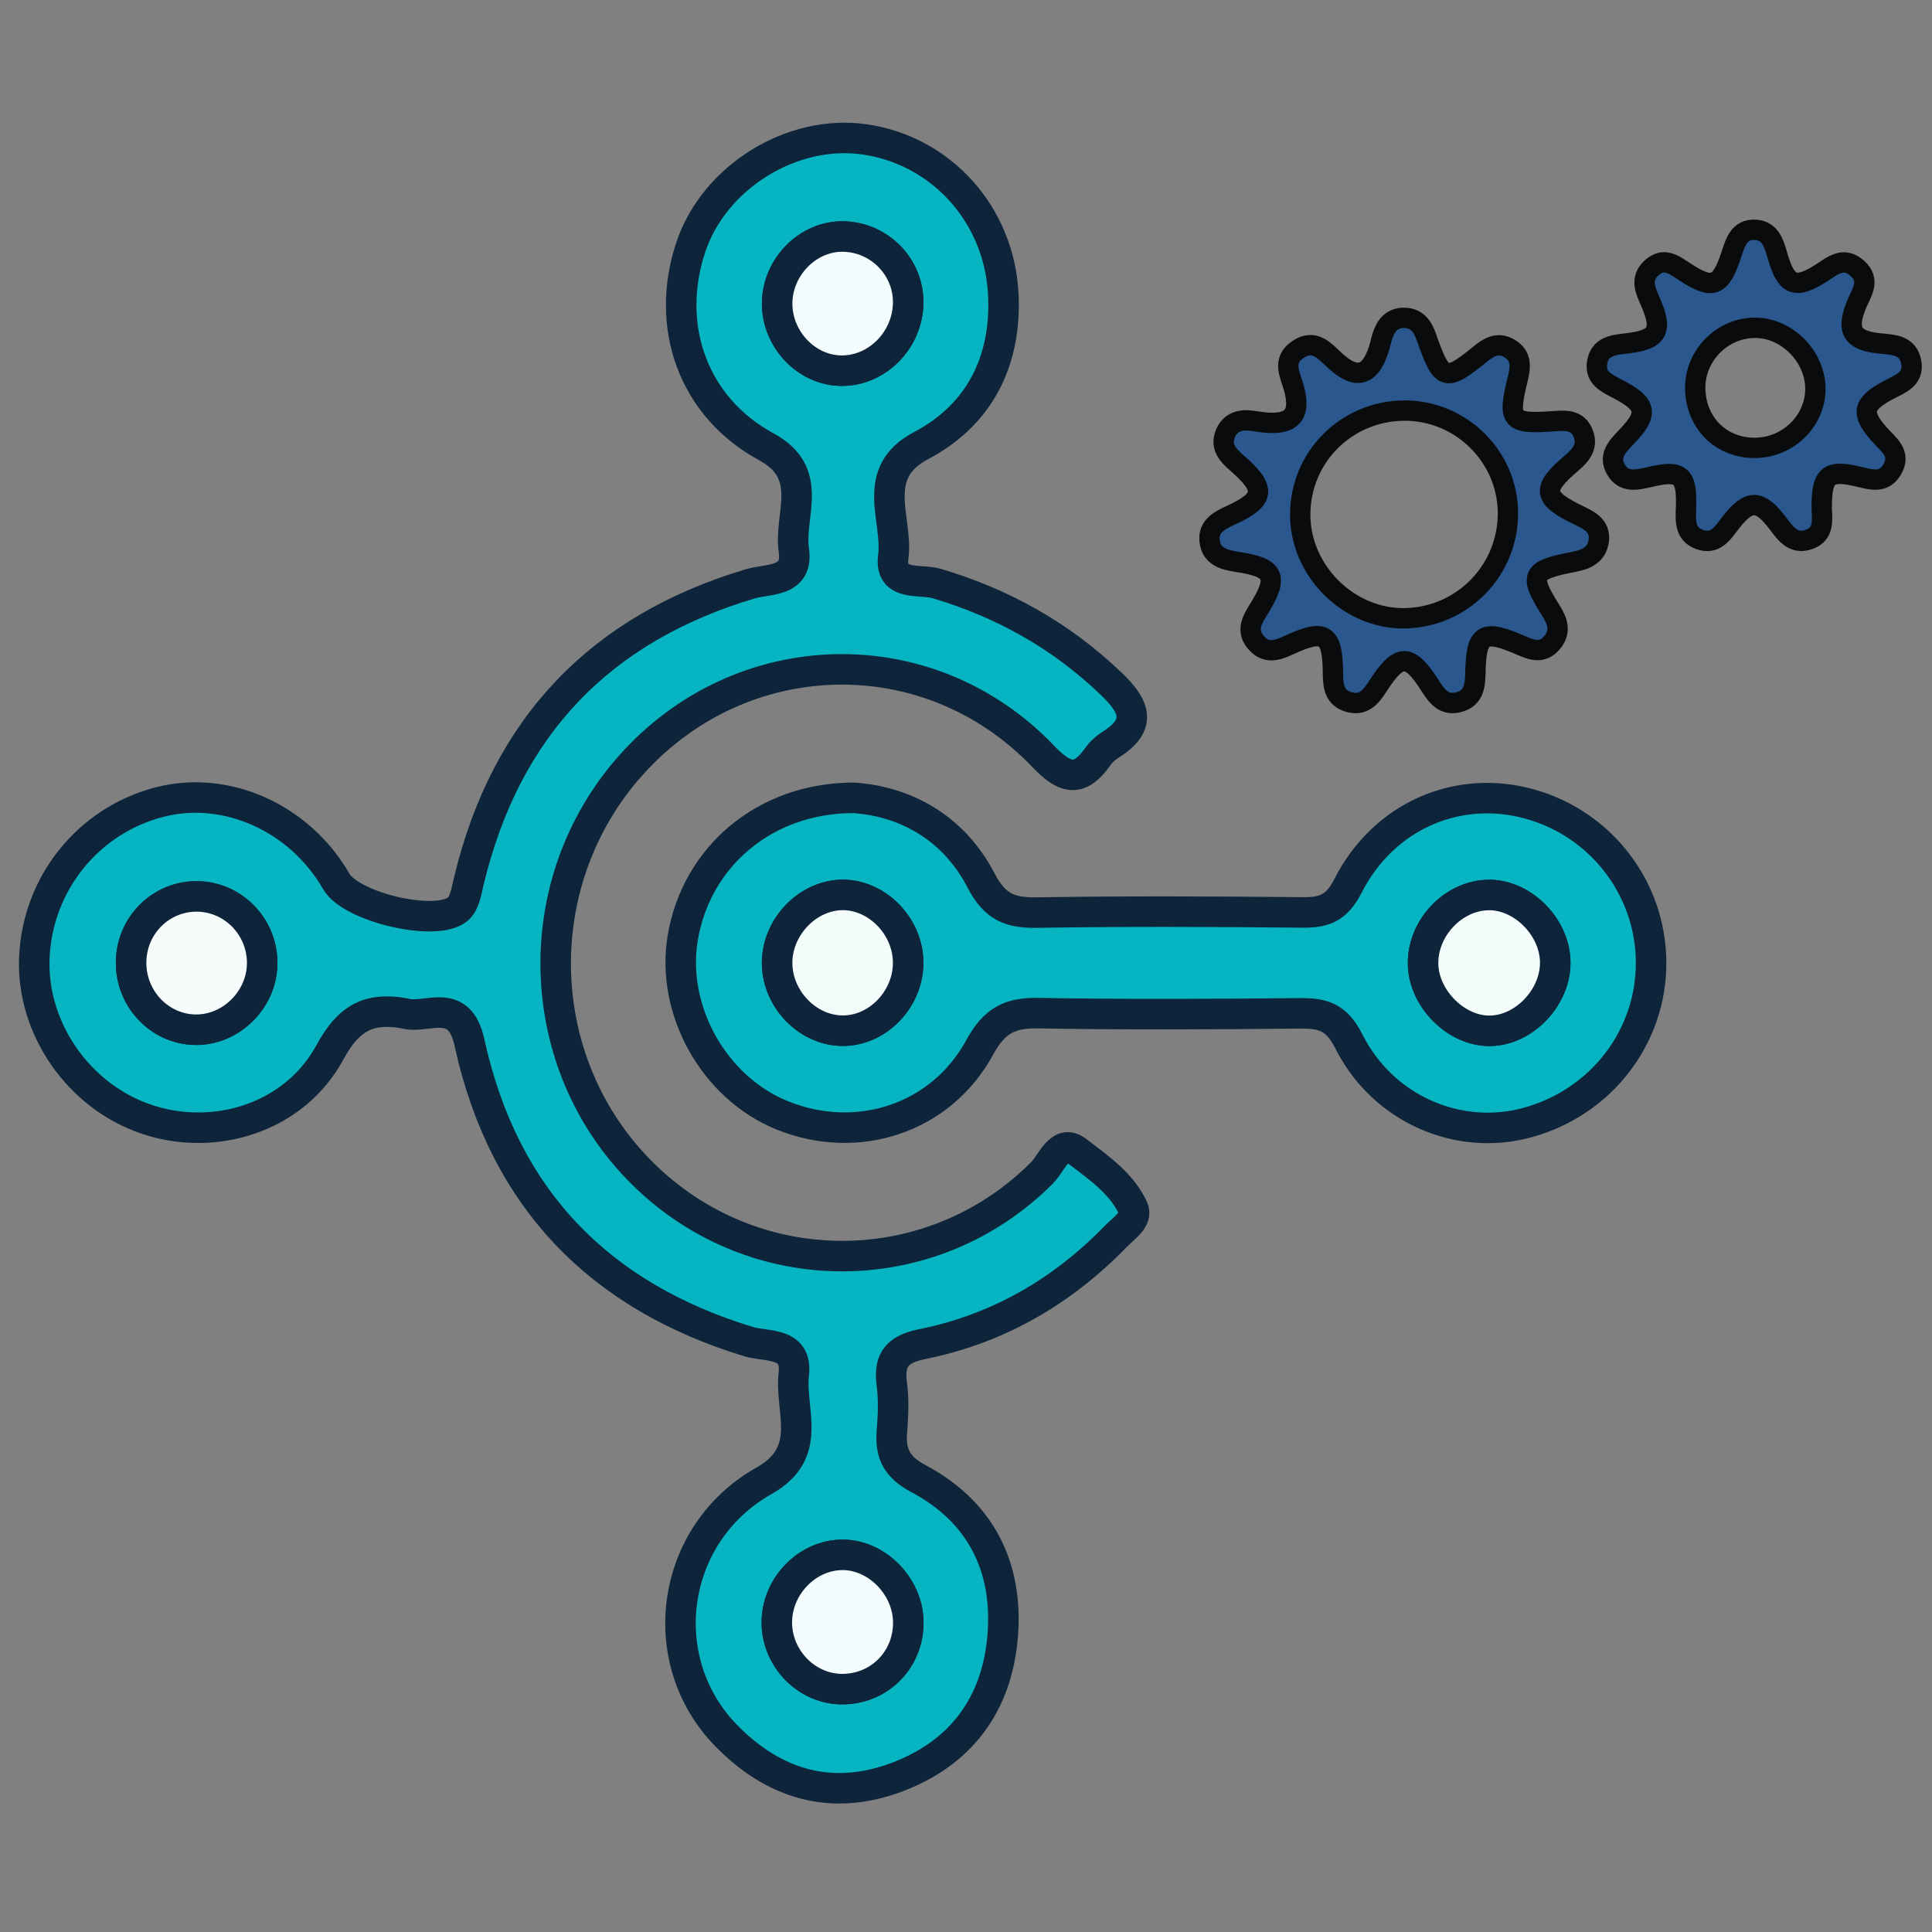
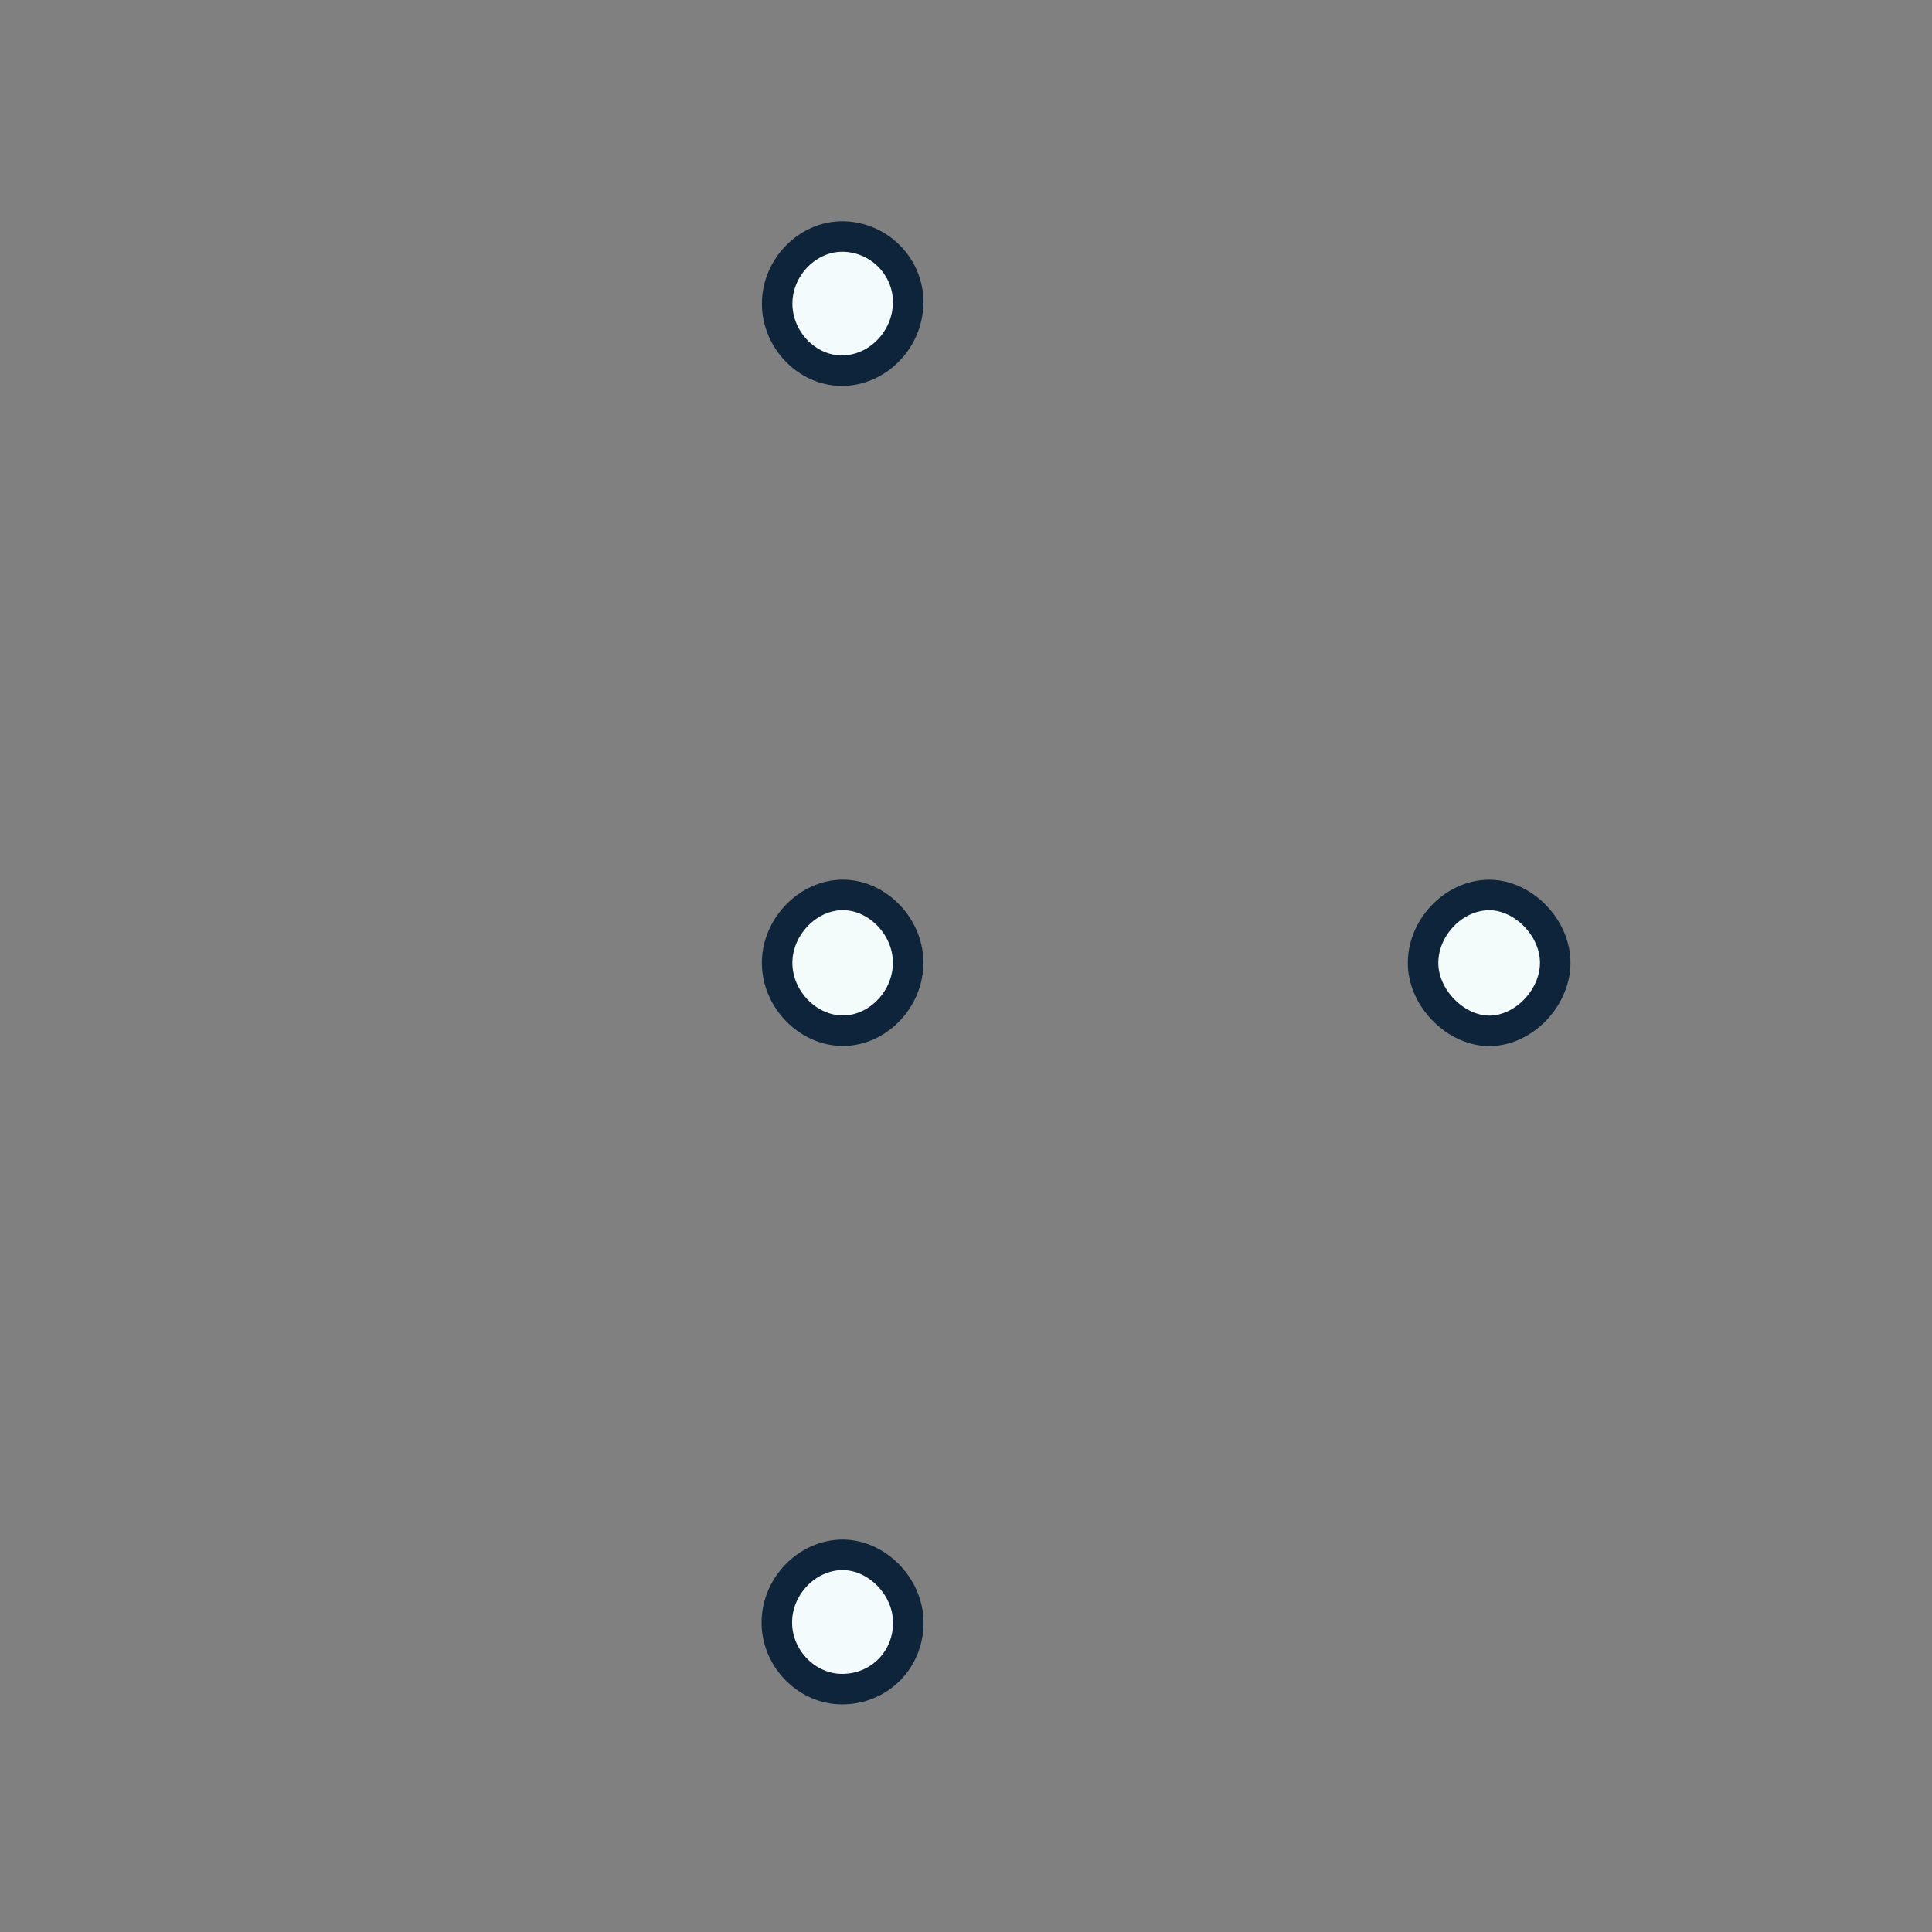
<svg xmlns="http://www.w3.org/2000/svg" version="1.1" id="Layer_1" x="0px" y="0px" width="95px" height="95px" viewBox="0 0 95 95" xml:space="preserve">
  <rect x="0" y="0" width="95" height="95" fill="#808080" stroke="none" />
-   <path fill-rule="evenodd" clip-rule="evenodd" fill="#29578E" stroke="#0A0B0C" stroke-miterlimit="10" d="M61.568,20.69  c0.223,0.031,0.442,0.069,0.666,0.089c1.304,0.112,1.741-0.397,1.395-1.674c-0.188-0.683-0.617-1.382,0.202-1.925  c0.82-0.544,1.306,0.09,1.839,0.574c1.022,0.932,1.705,0.739,2.126-0.58c0.068-0.212,0.109-0.434,0.179-0.646  c0.161-0.505,0.456-0.89,1.031-0.898c0.629-0.01,0.935,0.376,1.133,0.948c0.75,2.157,0.943,2.215,2.609,0.863  c0.438-0.357,0.878-0.647,1.454-0.319c0.647,0.368,0.568,0.941,0.422,1.534c-0.501,2.033-0.349,2.214,1.813,2.052  c0.568-0.042,1.11-0.057,1.383,0.541c0.29,0.642-0.031,1.086-0.522,1.504c-1.539,1.308-1.467,1.732,0.431,2.634  c0.514,0.246,0.968,0.54,0.886,1.189c-0.086,0.688-0.592,0.93-1.218,1.049c-2.127,0.41-2.24,0.648-1.133,2.406  c0.342,0.54,0.505,1.052,0.032,1.59c-0.443,0.507-0.93,0.363-1.461,0.132c-1.919-0.837-2.257-0.633-2.29,1.408  c-0.012,0.639-0.118,1.178-0.81,1.364c-0.695,0.188-1.052-0.24-1.39-0.773c-1.05-1.658-1.546-1.651-2.617,0.023  c-0.341,0.532-0.715,0.944-1.404,0.745c-0.692-0.2-0.775-0.745-0.78-1.381c-0.014-1.993-0.396-2.237-2.172-1.417  c-0.564,0.261-1.097,0.441-1.588-0.101c-0.492-0.541-0.277-1.044,0.06-1.581c1.057-1.688,0.871-2.129-1.012-2.412  c-0.671-0.102-1.279-0.276-1.356-1.045c-0.069-0.698,0.474-0.985,1.028-1.24c1.727-0.79,1.788-1.307,0.275-2.616  c-0.445-0.387-0.765-0.789-0.534-1.382C60.475,20.755,60.977,20.609,61.568,20.69z M74.147,25.182  c-0.03-2.754-2.331-5.008-5.096-4.993c-2.85,0.016-5.12,2.29-5.117,5.125c0.003,2.779,2.417,5.153,5.175,5.087  C71.943,30.332,74.18,28.015,74.147,25.182z" />
-   <path fill-rule="evenodd" clip-rule="evenodd" fill="#29578E" stroke="#0A0B0C" stroke-miterlimit="10" d="M89.578,25.046  c0.035,0.591,0.092,1.215-0.609,1.473c-0.749,0.274-1.136-0.233-1.53-0.761c-0.916-1.22-1.438-1.225-2.354-0.037  c-0.392,0.51-0.75,1.08-1.507,0.808c-0.753-0.268-0.695-0.934-0.673-1.579c0.053-1.599-0.246-1.858-1.775-1.497  c-0.643,0.151-1.286,0.306-1.674-0.371c-0.393-0.685,0.1-1.153,0.547-1.625c1.062-1.118,0.979-1.571-0.404-2.304  c-0.565-0.3-1.202-0.55-1.062-1.347c0.14-0.785,0.801-0.845,1.444-0.919c1.528-0.174,1.795-0.604,1.192-2.005  c-0.26-0.601-0.555-1.163,0.036-1.706c0.628-0.577,1.139-0.127,1.672,0.216c1.315,0.849,1.713,0.705,2.214-0.758  c0.218-0.632,0.371-1.401,1.246-1.332c0.751,0.06,0.908,0.739,1.087,1.357c0.408,1.395,0.877,1.565,2.1,0.785  c0.563-0.36,1.108-0.862,1.791-0.259c0.692,0.61,0.2,1.221-0.043,1.822c-0.495,1.231-0.209,1.732,1.114,1.875  c0.679,0.072,1.424,0.059,1.586,0.915c0.165,0.874-0.589,1.094-1.17,1.409c-1.222,0.665-1.313,1.114-0.406,2.143  c0.435,0.494,1.096,0.921,0.656,1.71c-0.431,0.776-1.115,0.502-1.78,0.353C89.857,23.095,89.563,23.392,89.578,25.046z   M86.316,22.023c1.653-0.021,2.998-1.385,2.949-2.989c-0.05-1.544-1.41-2.898-2.933-2.915c-1.621-0.019-2.988,1.344-2.975,2.966  C83.374,20.794,84.633,22.044,86.316,22.023z" />
  <g>
-     <path fill-rule="evenodd" clip-rule="evenodd" fill="#06B5C1" stroke="#0D243A" stroke-width="1.5" stroke-miterlimit="10" d="   M19.842,49.819c-1.698-0.286-2.696,0.22-3.616,1.919c-1.74,3.219-5.664,4.438-9.038,3.293c-3.328-1.133-5.642-4.471-5.5-7.93   c0.149-3.647,2.648-6.756,6.157-7.661c3.282-0.847,6.888,0.77,8.691,3.903c0.73,1.269,4.946,2.271,5.991,1.348   c0.316-0.278,0.409-0.869,0.52-1.339c1.828-7.666,6.518-12.457,13.834-14.64c0.915-0.273,2.387-0.063,2.153-1.667   c-0.25-1.713,1.064-3.766-1.347-5.073c-3.628-1.965-5.006-5.954-3.721-9.814c1.148-3.449,4.974-5.822,8.553-5.304   c3.768,0.544,6.654,3.709,6.819,7.693c0.137,3.26-1.207,5.867-4.042,7.361c-2.577,1.358-1.13,3.62-1.371,5.458   c-0.197,1.504,1.326,1.086,2.133,1.326c3.247,0.966,6.115,2.56,8.595,4.943c1.109,1.065,1.546,1.975-0.014,2.965   c-0.231,0.148-0.463,0.335-0.623,0.559c-0.898,1.279-1.588,1.218-2.713,0.039c-5.656-5.924-14.912-5.652-20.329,0.484   c-5.091,5.763-4.825,14.614,0.602,20.002c5.495,5.46,14.246,5.43,19.672-0.024c0.474-0.473,0.872-1.707,1.718-1.053   c1.022,0.785,2.19,1.57,2.753,2.811c0.239,0.529-0.46,0.973-0.836,1.358c-2.652,2.74-5.817,4.562-9.507,5.311   c-1.169,0.235-1.695,0.687-1.526,1.955c0.103,0.767,0.07,1.566,0.006,2.343c-0.093,1.12,0.268,1.77,1.312,2.325   c2.994,1.595,4.408,4.26,4.138,7.704c-0.272,3.44-2.104,5.824-5.253,6.992c-3.181,1.175-6.008,0.338-8.357-2.076   c-3.601-3.698-2.761-9.91,1.88-12.521c2.467-1.389,1.249-3.448,1.456-5.231c0.187-1.612-1.327-1.337-2.22-1.608   c-7.31-2.223-12.045-7.012-13.728-14.71C22.571,48.914,20.939,50.17,19.842,49.819z M44.657,14.869   c0.01-1.736-1.397-3.184-3.148-3.238c-1.769-0.055-3.311,1.505-3.294,3.33c0.017,1.755,1.462,3.252,3.155,3.266   C43.145,18.241,44.646,16.708,44.657,14.869z M41.421,83.058c1.857-0.006,3.294-1.498,3.24-3.362   c-0.051-1.715-1.541-3.225-3.2-3.242c-1.781-0.015-3.306,1.576-3.262,3.403C38.241,81.608,39.707,83.063,41.421,83.058z    M9.699,44.078c-1.739-0.02-3.179,1.362-3.25,3.124c-0.077,1.854,1.363,3.411,3.168,3.432c1.787,0.019,3.312-1.542,3.274-3.349   C12.854,45.521,11.437,44.099,9.699,44.078z" />
-     <path fill-rule="evenodd" clip-rule="evenodd" fill="#06B5C1" stroke="#0D243A" stroke-width="1.5" stroke-miterlimit="10" d="   M41.959,39.23c2.425,0.158,4.883,1.358,6.292,4.084c0.672,1.301,1.445,1.581,2.735,1.56c4.356-0.07,8.715-0.05,13.073-0.008   c1.055,0.011,1.668-0.212,2.227-1.311c1.763-3.456,5.414-5.001,8.937-4.018c3.512,0.978,5.946,4.154,5.964,7.778   c0.019,3.685-2.472,6.909-6.102,7.89c-3.371,0.916-7.085-0.66-8.765-4.008c-0.604-1.206-1.293-1.379-2.402-1.369   c-4.287,0.043-8.576,0.066-12.864-0.01c-1.377-0.024-2.15,0.343-2.877,1.679c-1.925,3.533-6.046,4.834-9.716,3.346   c-3.354-1.36-5.488-5.175-4.888-8.739C34.238,42.158,37.57,39.242,41.959,39.23z M73.197,44.008   c-1.765,0.022-3.296,1.672-3.219,3.467c0.072,1.678,1.65,3.224,3.273,3.212c1.729-0.013,3.3-1.712,3.22-3.477   C76.395,45.516,74.83,43.987,73.197,44.008z M44.655,47.284c-0.033-1.823-1.636-3.376-3.375-3.275   c-1.683,0.099-3.104,1.672-3.068,3.399c0.036,1.744,1.505,3.25,3.193,3.273C43.164,50.705,44.688,49.111,44.655,47.284z" />
    <path fill-rule="evenodd" clip-rule="evenodd" fill="#F4FBFC" stroke="#0D243A" stroke-width="1.5" stroke-miterlimit="10" d="   M44.657,14.869c-0.011,1.839-1.513,3.372-3.288,3.358c-1.692-0.014-3.138-1.511-3.155-3.266c-0.017-1.825,1.526-3.385,3.294-3.33   C43.26,11.685,44.667,13.132,44.657,14.869z" />
    <path fill-rule="evenodd" clip-rule="evenodd" fill="#F4FBFC" stroke="#0D243A" stroke-width="1.5" stroke-miterlimit="10" d="   M41.421,83.058c-1.714,0.006-3.18-1.449-3.222-3.201c-0.044-1.827,1.481-3.418,3.262-3.403c1.659,0.018,3.149,1.527,3.2,3.242   C44.715,81.56,43.278,83.052,41.421,83.058z" />
-     <path fill-rule="evenodd" clip-rule="evenodd" fill="#F6FCFC" stroke="#0D243A" stroke-width="1.5" stroke-miterlimit="10" d="   M9.699,44.078c1.738,0.021,3.156,1.443,3.193,3.206c0.038,1.807-1.487,3.368-3.274,3.349c-1.805-0.021-3.246-1.578-3.168-3.432   C6.52,45.439,7.959,44.058,9.699,44.078z" />
    <path fill-rule="evenodd" clip-rule="evenodd" fill="#F3FBFB" stroke="#0D243A" stroke-width="1.5" stroke-miterlimit="10" d="   M73.197,44.008c1.633-0.021,3.197,1.508,3.274,3.203c0.08,1.765-1.491,3.464-3.22,3.477c-1.623,0.012-3.201-1.534-3.273-3.212   C69.901,45.68,71.433,44.03,73.197,44.008z" />
    <path fill-rule="evenodd" clip-rule="evenodd" fill="#F3FBFB" stroke="#0D243A" stroke-width="1.5" stroke-miterlimit="10" d="   M44.655,47.284c0.033,1.828-1.492,3.421-3.249,3.397c-1.688-0.023-3.158-1.529-3.193-3.273c-0.036-1.727,1.385-3.3,3.068-3.399   C43.02,43.908,44.623,45.46,44.655,47.284z" />
  </g>
</svg>